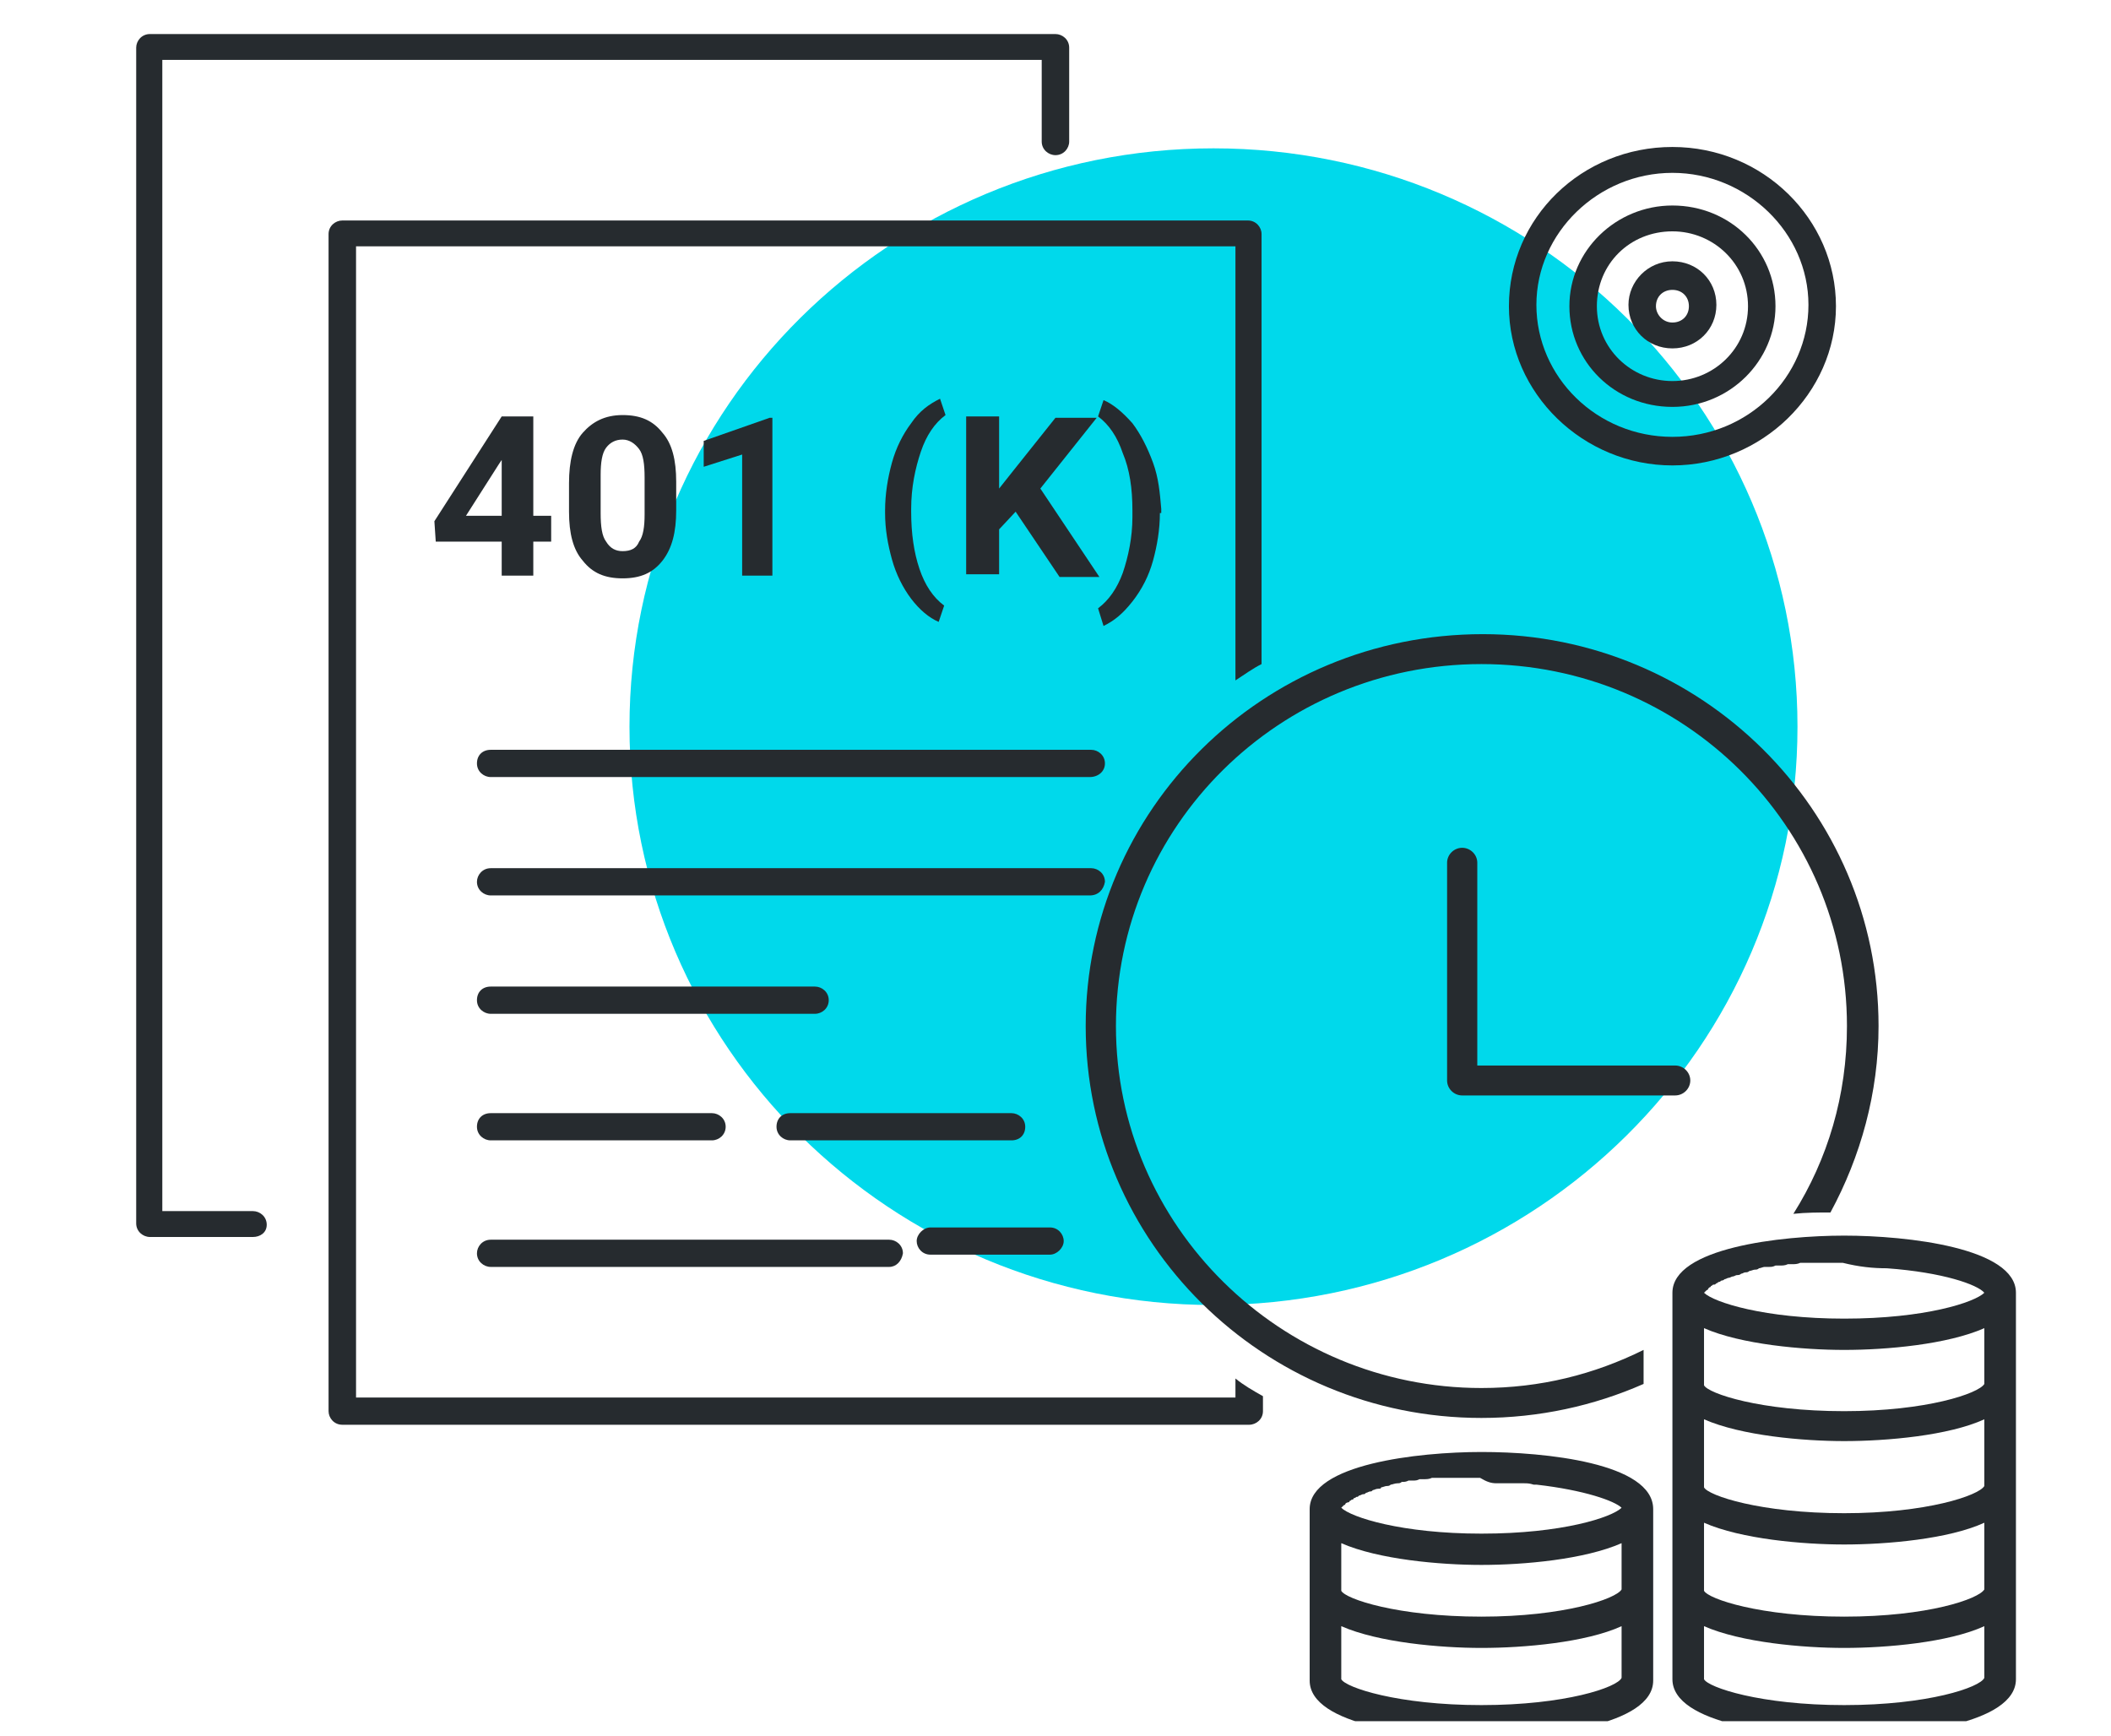
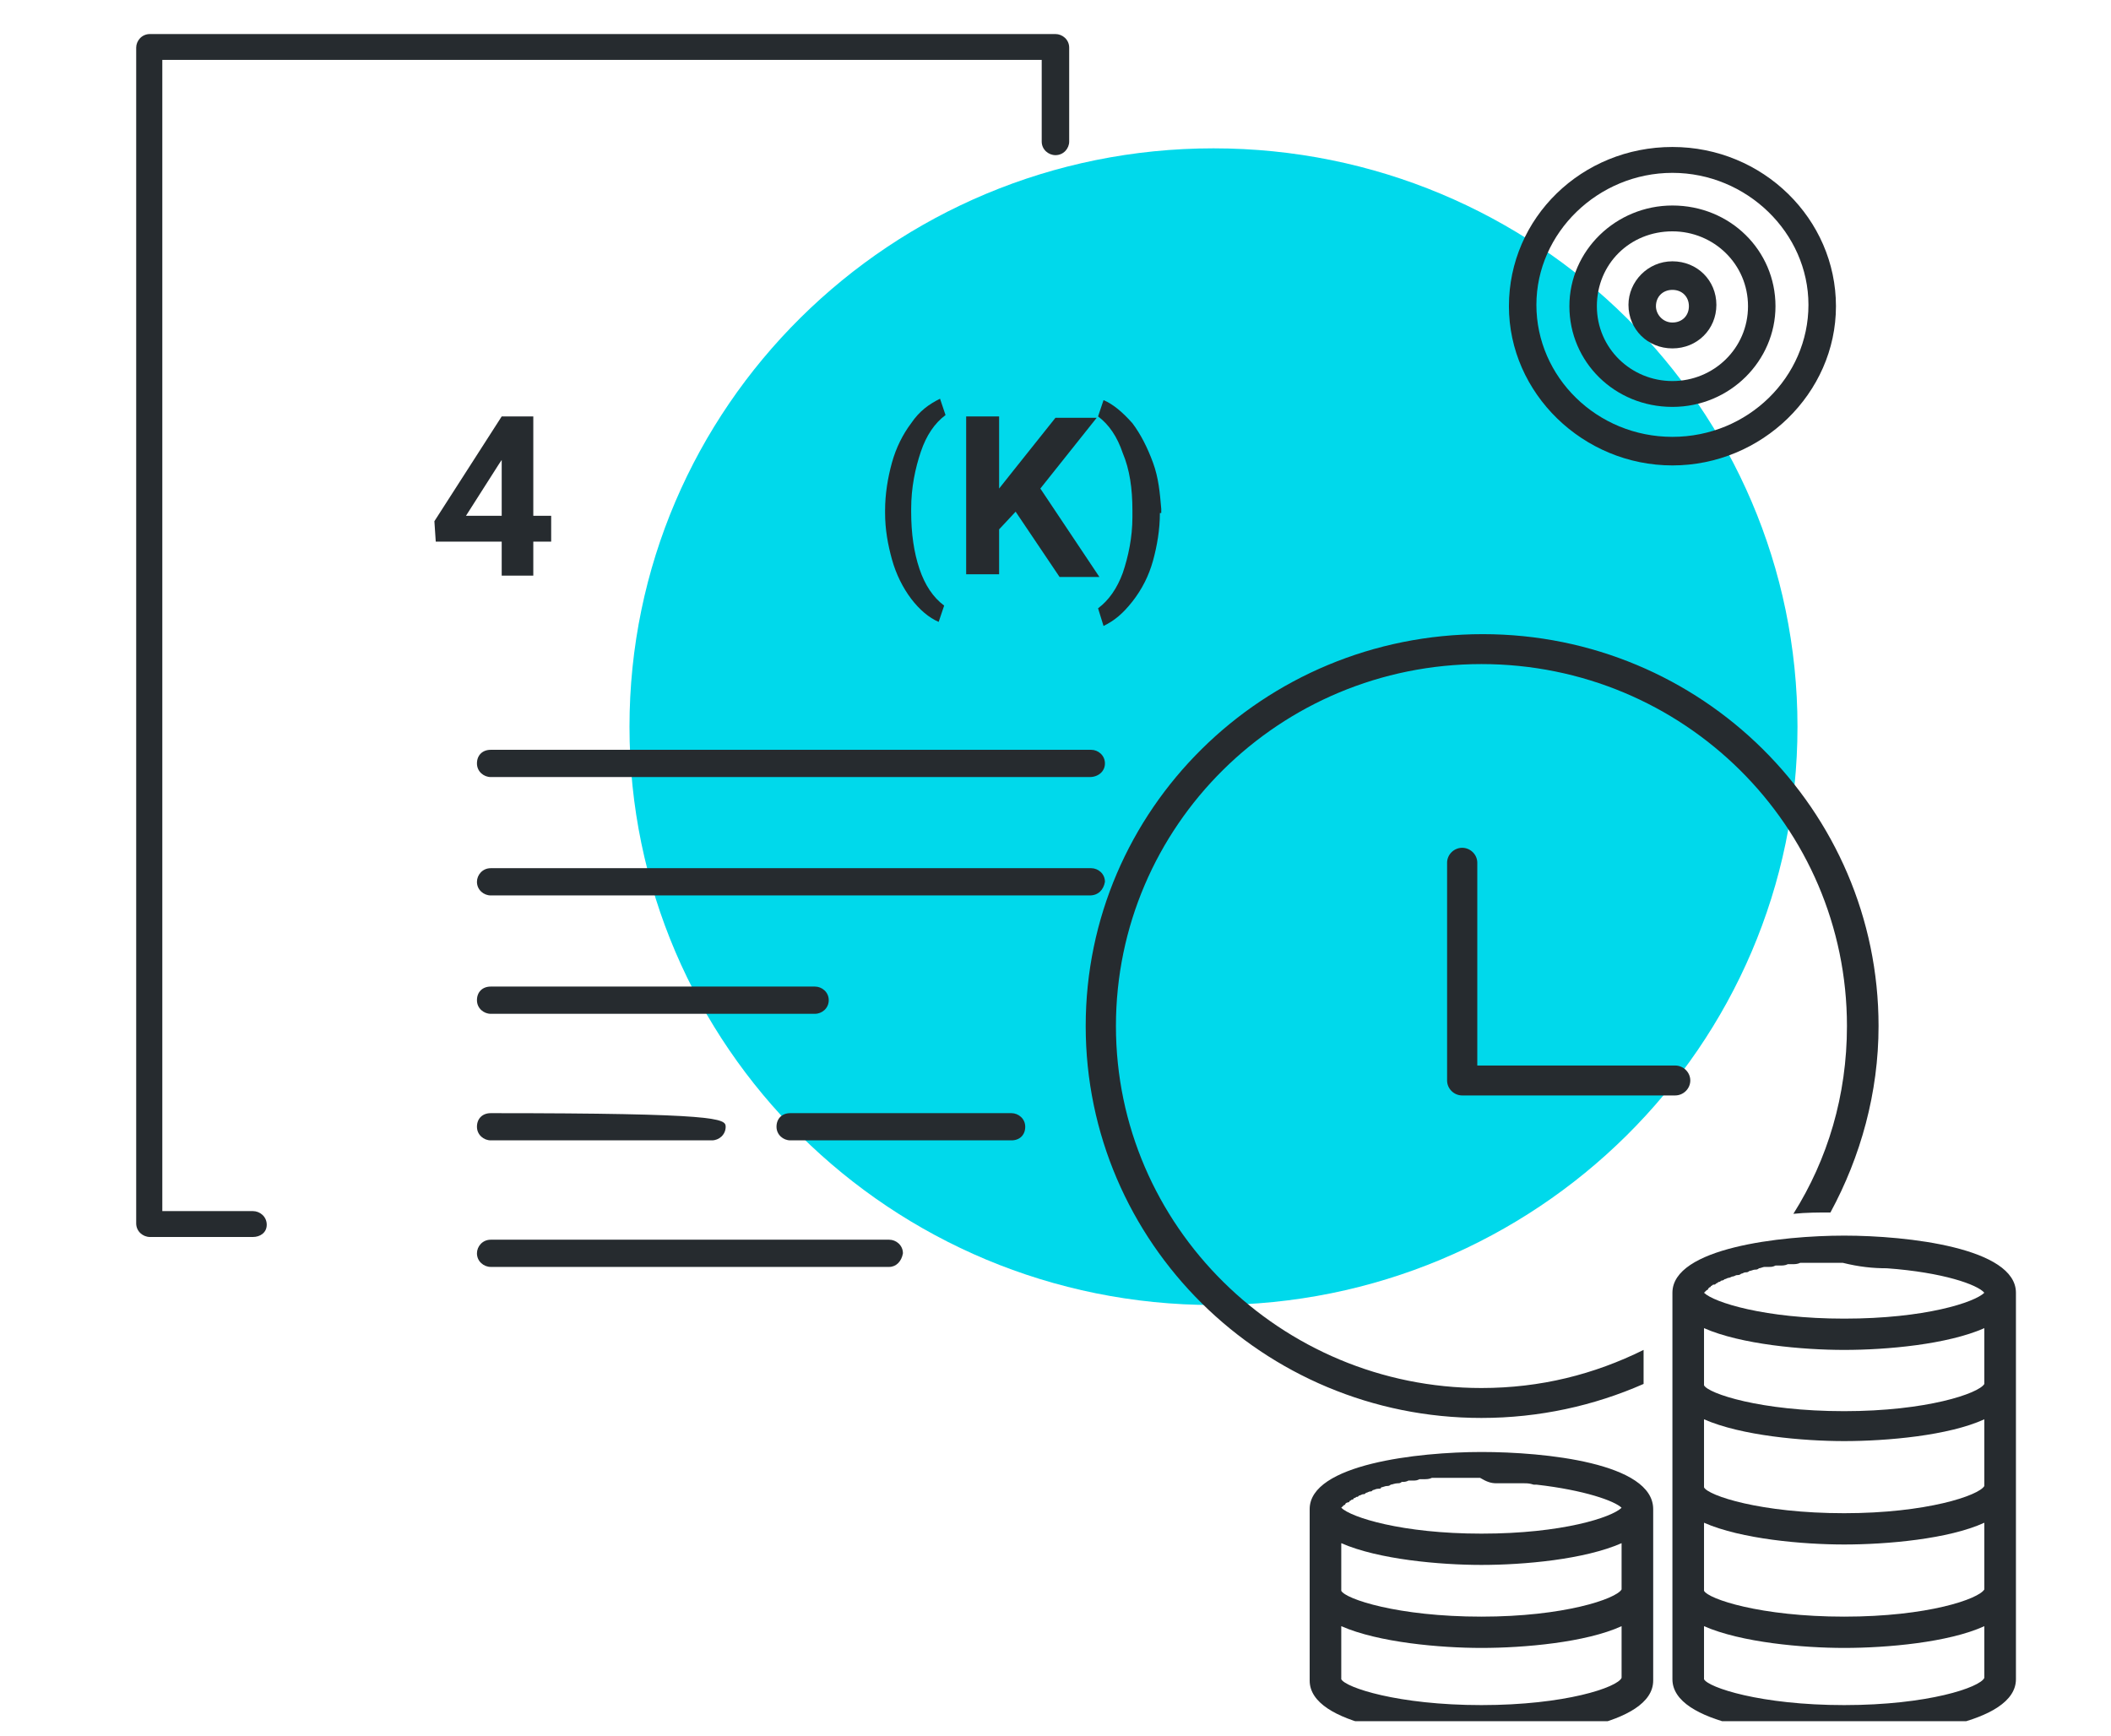
<svg xmlns="http://www.w3.org/2000/svg" width="62" height="51" viewBox="0 0 62 51" fill="none">
  <g clip-path="url(#clip0)">
    <g clip-path="url(#clip1)">
      <path d="M35.64 38.33C45.113 38.33 52.792 30.725 52.792 21.344C52.792 11.963 45.113 4.357 35.64 4.357C26.167 4.357 18.488 11.963 18.488 21.344C18.488 30.725 26.167 38.33 35.64 38.33Z" fill="#00D9EB" />
      <path d="M49.119 13.67C46.496 13.67 44.317 11.552 44.317 8.994C44.317 6.396 46.456 4.317 49.119 4.317C51.783 4.317 53.922 6.436 53.922 8.994C53.922 11.552 51.742 13.67 49.119 13.67ZM49.119 5.077C46.94 5.077 45.124 6.835 45.124 8.954C45.124 11.072 46.9 12.831 49.119 12.831C51.339 12.831 53.114 11.072 53.114 8.954C53.114 6.835 51.298 5.077 49.119 5.077Z" fill="#262B2F" />
      <path d="M49.119 11.951C47.424 11.951 46.093 10.632 46.093 8.994C46.093 7.355 47.465 6.036 49.119 6.036C50.814 6.036 52.146 7.355 52.146 8.994C52.146 10.592 50.814 11.951 49.119 11.951ZM49.119 6.795C47.868 6.795 46.9 7.755 46.9 8.994C46.9 10.232 47.909 11.192 49.119 11.192C50.33 11.192 51.339 10.232 51.339 8.994C51.339 7.755 50.33 6.795 49.119 6.795Z" fill="#262B2F" />
      <path d="M49.119 10.233C48.393 10.233 47.828 9.673 47.828 8.954C47.828 8.274 48.393 7.675 49.119 7.675C49.846 7.675 50.41 8.234 50.41 8.954C50.41 9.673 49.846 10.233 49.119 10.233ZM49.119 8.514C48.837 8.514 48.635 8.714 48.635 8.994C48.635 9.234 48.837 9.473 49.119 9.473C49.402 9.473 49.603 9.274 49.603 8.994C49.603 8.714 49.402 8.514 49.119 8.514Z" fill="#262B2F" />
      <path d="M7.43 36.332H4.404C4.202 36.332 4 36.172 4 35.932V1.4C4 1.2 4.161 1 4.404 1H30.999C31.201 1 31.402 1.16 31.402 1.4V4.157C31.402 4.357 31.241 4.557 30.999 4.557C30.797 4.557 30.595 4.397 30.595 4.157V1.759H4.767V35.572H7.43C7.632 35.572 7.834 35.732 7.834 35.972C7.834 36.212 7.632 36.332 7.43 36.332Z" fill="#262B2F" />
      <path d="M15.663 15.149H16.188V15.908H15.663V16.907H14.735V15.908H12.798L12.758 15.309L14.735 12.231H15.663V15.149ZM13.686 15.149H14.735V13.51L14.654 13.63L13.686 15.149Z" fill="#262B2F" />
-       <path d="M19.86 14.989C19.86 15.628 19.739 16.108 19.457 16.468C19.174 16.828 18.811 16.987 18.286 16.987C17.762 16.987 17.398 16.828 17.116 16.468C16.834 16.148 16.712 15.668 16.712 15.029V14.19C16.712 13.55 16.834 13.03 17.116 12.711C17.398 12.391 17.762 12.191 18.286 12.191C18.811 12.191 19.174 12.351 19.457 12.711C19.739 13.03 19.86 13.51 19.86 14.15V14.989ZM18.932 14.03C18.932 13.63 18.892 13.35 18.771 13.19C18.649 13.03 18.488 12.911 18.286 12.911C18.084 12.911 17.923 12.991 17.802 13.15C17.681 13.31 17.641 13.59 17.641 13.95V15.069C17.641 15.469 17.681 15.748 17.802 15.908C17.923 16.108 18.084 16.188 18.286 16.188C18.529 16.188 18.69 16.108 18.771 15.908C18.892 15.748 18.932 15.469 18.932 15.109V14.03Z" fill="#262B2F" />
-       <path d="M22.726 16.907H21.797V13.35L20.668 13.71V12.95L22.605 12.271H22.685V16.907H22.726Z" fill="#262B2F" />
      <path d="M25.995 14.989C25.995 14.509 26.075 14.03 26.196 13.59C26.317 13.15 26.519 12.751 26.761 12.431C27.004 12.071 27.286 11.871 27.609 11.711L27.77 12.191C27.448 12.431 27.205 12.791 27.044 13.27C26.883 13.75 26.761 14.309 26.761 14.949V15.029C26.761 15.668 26.842 16.228 27.004 16.707C27.165 17.187 27.407 17.547 27.73 17.787L27.569 18.266C27.286 18.146 27.004 17.907 26.761 17.587C26.519 17.267 26.317 16.867 26.196 16.428C26.075 15.988 25.995 15.548 25.995 15.069V14.989Z" fill="#262B2F" />
      <path d="M29.829 15.029L29.344 15.548V16.867H28.376V12.231H29.344V14.349L29.788 13.79L30.999 12.271H32.21L30.555 14.349L32.29 16.947H31.12L29.829 15.029Z" fill="#262B2F" />
      <path d="M34.066 15.069C34.066 15.548 33.985 16.028 33.864 16.468C33.743 16.907 33.541 17.307 33.259 17.667C32.976 18.026 32.734 18.226 32.411 18.386L32.25 17.867C32.573 17.627 32.815 17.267 32.976 16.827C33.138 16.348 33.259 15.788 33.259 15.189V14.989C33.259 14.349 33.178 13.79 32.976 13.31C32.815 12.831 32.573 12.471 32.25 12.231L32.411 11.752C32.694 11.871 32.976 12.111 33.259 12.431C33.501 12.751 33.703 13.15 33.864 13.59C34.026 14.03 34.066 14.469 34.106 14.949V15.069H34.066Z" fill="#262B2F" />
      <path d="M32.008 22.823H14.412C14.21 22.823 14.008 22.663 14.008 22.423C14.008 22.183 14.17 22.023 14.412 22.023H32.048C32.25 22.023 32.452 22.183 32.452 22.423C32.452 22.663 32.25 22.823 32.008 22.823Z" fill="#262B2F" />
      <path d="M32.008 26.3H14.412C14.21 26.3 14.008 26.14 14.008 25.9C14.008 25.7 14.17 25.5 14.412 25.5H32.048C32.25 25.5 32.452 25.66 32.452 25.9C32.411 26.14 32.25 26.3 32.008 26.3Z" fill="#262B2F" />
      <path d="M23.936 29.777H14.412C14.21 29.777 14.008 29.617 14.008 29.377C14.008 29.137 14.17 28.977 14.412 28.977H23.936C24.138 28.977 24.34 29.137 24.34 29.377C24.34 29.617 24.138 29.777 23.936 29.777Z" fill="#262B2F" />
-       <path d="M20.91 33.494H14.412C14.21 33.494 14.008 33.334 14.008 33.094C14.008 32.855 14.17 32.695 14.412 32.695H20.91C21.111 32.695 21.313 32.855 21.313 33.094C21.313 33.334 21.111 33.494 20.91 33.494Z" fill="#262B2F" />
+       <path d="M20.91 33.494H14.412C14.21 33.494 14.008 33.334 14.008 33.094C14.008 32.855 14.17 32.695 14.412 32.695C21.111 32.695 21.313 32.855 21.313 33.094C21.313 33.334 21.111 33.494 20.91 33.494Z" fill="#262B2F" />
      <path d="M26.116 37.211H14.412C14.21 37.211 14.008 37.051 14.008 36.811C14.008 36.611 14.17 36.412 14.412 36.412H26.116C26.317 36.412 26.519 36.572 26.519 36.811C26.479 37.051 26.317 37.211 26.116 37.211Z" fill="#262B2F" />
      <path d="M29.707 33.494H23.21C23.008 33.494 22.806 33.334 22.806 33.094C22.806 32.855 22.968 32.695 23.21 32.695H29.707C29.909 32.695 30.111 32.855 30.111 33.094C30.111 33.334 29.95 33.494 29.707 33.494Z" fill="#262B2F" />
-       <path d="M30.837 36.851H27.326C27.084 36.851 26.923 36.651 26.923 36.452C26.923 36.252 27.124 36.052 27.326 36.052H30.837C31.079 36.052 31.241 36.252 31.241 36.452C31.241 36.651 31.039 36.851 30.837 36.851Z" fill="#262B2F" />
-       <path d="M36.285 40.488V41.048H10.457V7.235H36.285V19.985C36.528 19.825 36.81 19.625 37.052 19.505V6.875C37.052 6.675 36.891 6.476 36.649 6.476H10.053C9.852 6.476 9.65 6.635 9.65 6.875V41.448C9.65 41.647 9.811 41.847 10.053 41.847H36.689C36.891 41.847 37.093 41.687 37.093 41.448V41.008C36.81 40.848 36.528 40.688 36.285 40.488Z" fill="#262B2F" />
      <path d="M49.2 32.175H42.944C42.702 32.175 42.501 31.975 42.501 31.735V25.34C42.501 25.101 42.702 24.901 42.944 24.901C43.187 24.901 43.388 25.101 43.388 25.34V31.296H49.2C49.442 31.296 49.644 31.496 49.644 31.735C49.644 31.975 49.442 32.175 49.2 32.175Z" fill="#262B2F" />
      <path d="M54.164 36.292C52.307 36.292 49.119 36.651 49.119 37.97V49.321C49.119 50.64 52.307 51 54.164 51C56.02 51 59.208 50.64 59.208 49.321V37.97C59.208 36.651 56.02 36.292 54.164 36.292ZM58.28 46.683C58.119 46.963 56.626 47.483 54.164 47.483C51.702 47.483 50.168 46.963 50.047 46.723V44.725C51.137 45.205 52.953 45.364 54.164 45.364C55.415 45.364 57.231 45.205 58.28 44.725V46.683ZM55.415 37.251C57.069 37.371 58.078 37.731 58.28 37.97C57.998 38.25 56.545 38.73 54.164 38.73C51.823 38.73 50.33 38.25 50.047 37.97C50.047 37.97 50.047 37.97 50.088 37.93L50.128 37.891C50.128 37.891 50.168 37.891 50.168 37.85L50.209 37.81C50.209 37.81 50.249 37.81 50.249 37.771C50.289 37.771 50.289 37.731 50.33 37.731C50.37 37.731 50.37 37.731 50.411 37.691C50.451 37.691 50.451 37.651 50.491 37.651C50.532 37.651 50.532 37.611 50.572 37.611C50.612 37.611 50.653 37.571 50.653 37.571C50.693 37.571 50.733 37.531 50.774 37.531C50.814 37.531 50.855 37.491 50.895 37.491C50.935 37.491 50.976 37.451 51.016 37.451C51.056 37.451 51.097 37.451 51.137 37.411C51.177 37.411 51.218 37.371 51.258 37.371C51.298 37.371 51.339 37.371 51.379 37.331C51.419 37.331 51.5 37.291 51.541 37.291C51.581 37.291 51.621 37.291 51.662 37.251C51.702 37.251 51.783 37.211 51.823 37.211C51.863 37.211 51.904 37.211 51.944 37.211C52.025 37.211 52.065 37.211 52.146 37.171C52.186 37.171 52.227 37.171 52.267 37.171C52.348 37.171 52.428 37.171 52.509 37.131C52.55 37.131 52.59 37.131 52.63 37.131C52.711 37.131 52.792 37.131 52.872 37.091C52.913 37.091 52.953 37.091 52.953 37.091C53.034 37.091 53.155 37.091 53.276 37.091H53.316C53.558 37.091 53.841 37.091 54.123 37.091C54.608 37.211 55.011 37.251 55.415 37.251C55.374 37.251 55.374 37.251 55.415 37.251ZM58.28 43.646C58.119 43.926 56.585 44.445 54.164 44.445C51.702 44.445 50.168 43.926 50.047 43.686V41.687C51.137 42.167 52.953 42.327 54.164 42.327C55.415 42.327 57.231 42.167 58.28 41.687V43.646ZM58.28 40.648C58.119 40.928 56.585 41.448 54.164 41.448C51.702 41.448 50.168 40.928 50.047 40.688C50.047 40.688 50.047 40.688 50.047 40.648V39.01C51.137 39.489 52.953 39.649 54.164 39.649C55.415 39.649 57.191 39.489 58.28 39.01V40.648ZM54.164 50.081C51.702 50.081 50.168 49.561 50.047 49.321V47.763C51.137 48.242 52.953 48.402 54.164 48.402C55.415 48.402 57.231 48.242 58.28 47.763V49.281C58.159 49.561 56.626 50.081 54.164 50.081Z" fill="#262B2F" />
      <path d="M48.272 39.649C46.819 40.368 45.245 40.768 43.51 40.768C37.617 40.768 32.775 36.012 32.775 30.137C32.775 24.261 37.577 19.505 43.51 19.505C49.442 19.505 54.245 24.261 54.245 30.137C54.245 32.175 53.679 34.053 52.671 35.652C53.034 35.612 53.437 35.612 53.76 35.612C54.648 33.974 55.173 32.095 55.173 30.137C55.173 23.782 49.967 18.626 43.55 18.626C37.093 18.626 31.887 23.782 31.887 30.137C31.887 36.491 37.093 41.647 43.51 41.647C45.205 41.647 46.819 41.288 48.272 40.648V39.649Z" fill="#262B2F" />
      <path d="M43.51 42.647C41.653 42.647 38.465 43.006 38.465 44.325V49.361C38.465 50.68 41.653 51.04 43.51 51.04C45.366 51.04 48.554 50.68 48.554 49.361V44.325C48.554 42.967 45.366 42.647 43.51 42.647ZM39.393 45.325C40.483 45.804 42.299 45.964 43.51 45.964C44.761 45.964 46.536 45.804 47.626 45.325V46.684C47.464 46.963 45.931 47.483 43.51 47.483C41.048 47.483 39.514 46.963 39.393 46.724C39.393 46.724 39.393 46.724 39.393 46.684V45.325ZM43.953 43.566C43.994 43.566 44.075 43.566 44.115 43.566C44.196 43.566 44.276 43.566 44.397 43.566C44.478 43.566 44.518 43.566 44.599 43.566C44.639 43.566 44.72 43.566 44.761 43.566C44.841 43.566 44.922 43.566 45.043 43.606C45.083 43.606 45.124 43.606 45.124 43.606C46.536 43.766 47.424 44.086 47.626 44.285C47.343 44.565 45.891 45.045 43.51 45.045C41.169 45.045 39.676 44.565 39.393 44.285C39.393 44.285 39.393 44.285 39.433 44.245L39.474 44.206C39.474 44.206 39.514 44.206 39.514 44.166C39.514 44.166 39.554 44.126 39.595 44.126C39.595 44.126 39.635 44.126 39.635 44.086C39.676 44.086 39.676 44.046 39.716 44.046C39.716 44.046 39.756 44.046 39.756 44.006C39.797 44.006 39.837 43.966 39.837 43.966C39.877 43.966 39.877 43.966 39.918 43.926C39.958 43.926 39.998 43.886 40.039 43.886C40.079 43.886 40.079 43.886 40.12 43.846C40.16 43.846 40.2 43.806 40.241 43.806C40.281 43.806 40.281 43.806 40.321 43.766C40.362 43.766 40.402 43.726 40.483 43.726C40.523 43.726 40.563 43.726 40.563 43.686C40.604 43.686 40.684 43.646 40.725 43.646C40.765 43.646 40.806 43.646 40.846 43.606C40.886 43.606 40.967 43.566 41.048 43.566C41.088 43.566 41.128 43.566 41.169 43.526C41.249 43.526 41.29 43.526 41.37 43.486C41.411 43.486 41.451 43.486 41.492 43.486C41.572 43.486 41.613 43.486 41.693 43.446C41.734 43.446 41.774 43.446 41.815 43.446C41.895 43.446 41.976 43.446 42.057 43.406C42.097 43.406 42.137 43.406 42.218 43.406C42.299 43.406 42.38 43.406 42.46 43.406C42.501 43.406 42.581 43.406 42.622 43.406C42.702 43.406 42.823 43.406 42.904 43.406C42.944 43.406 42.985 43.406 43.025 43.406C43.187 43.406 43.308 43.406 43.469 43.406C43.671 43.526 43.792 43.566 43.953 43.566ZM43.51 50.081C41.048 50.081 39.514 49.561 39.393 49.321V47.763C40.483 48.242 42.299 48.402 43.51 48.402C44.761 48.402 46.577 48.242 47.626 47.763V49.281C47.505 49.561 45.971 50.081 43.51 50.081Z" fill="#262B2F" />
    </g>
  </g>
  <defs>
    <clipPath id="clip0">
      <rect width="60.704" height="50" fill="white" transform="translate(0.5 0.554)" />
    </clipPath>
    <clipPath id="clip1">
      <rect width="55.208" height="50" fill="white" transform="translate(4 1)" />
    </clipPath>
  </defs>
</svg>